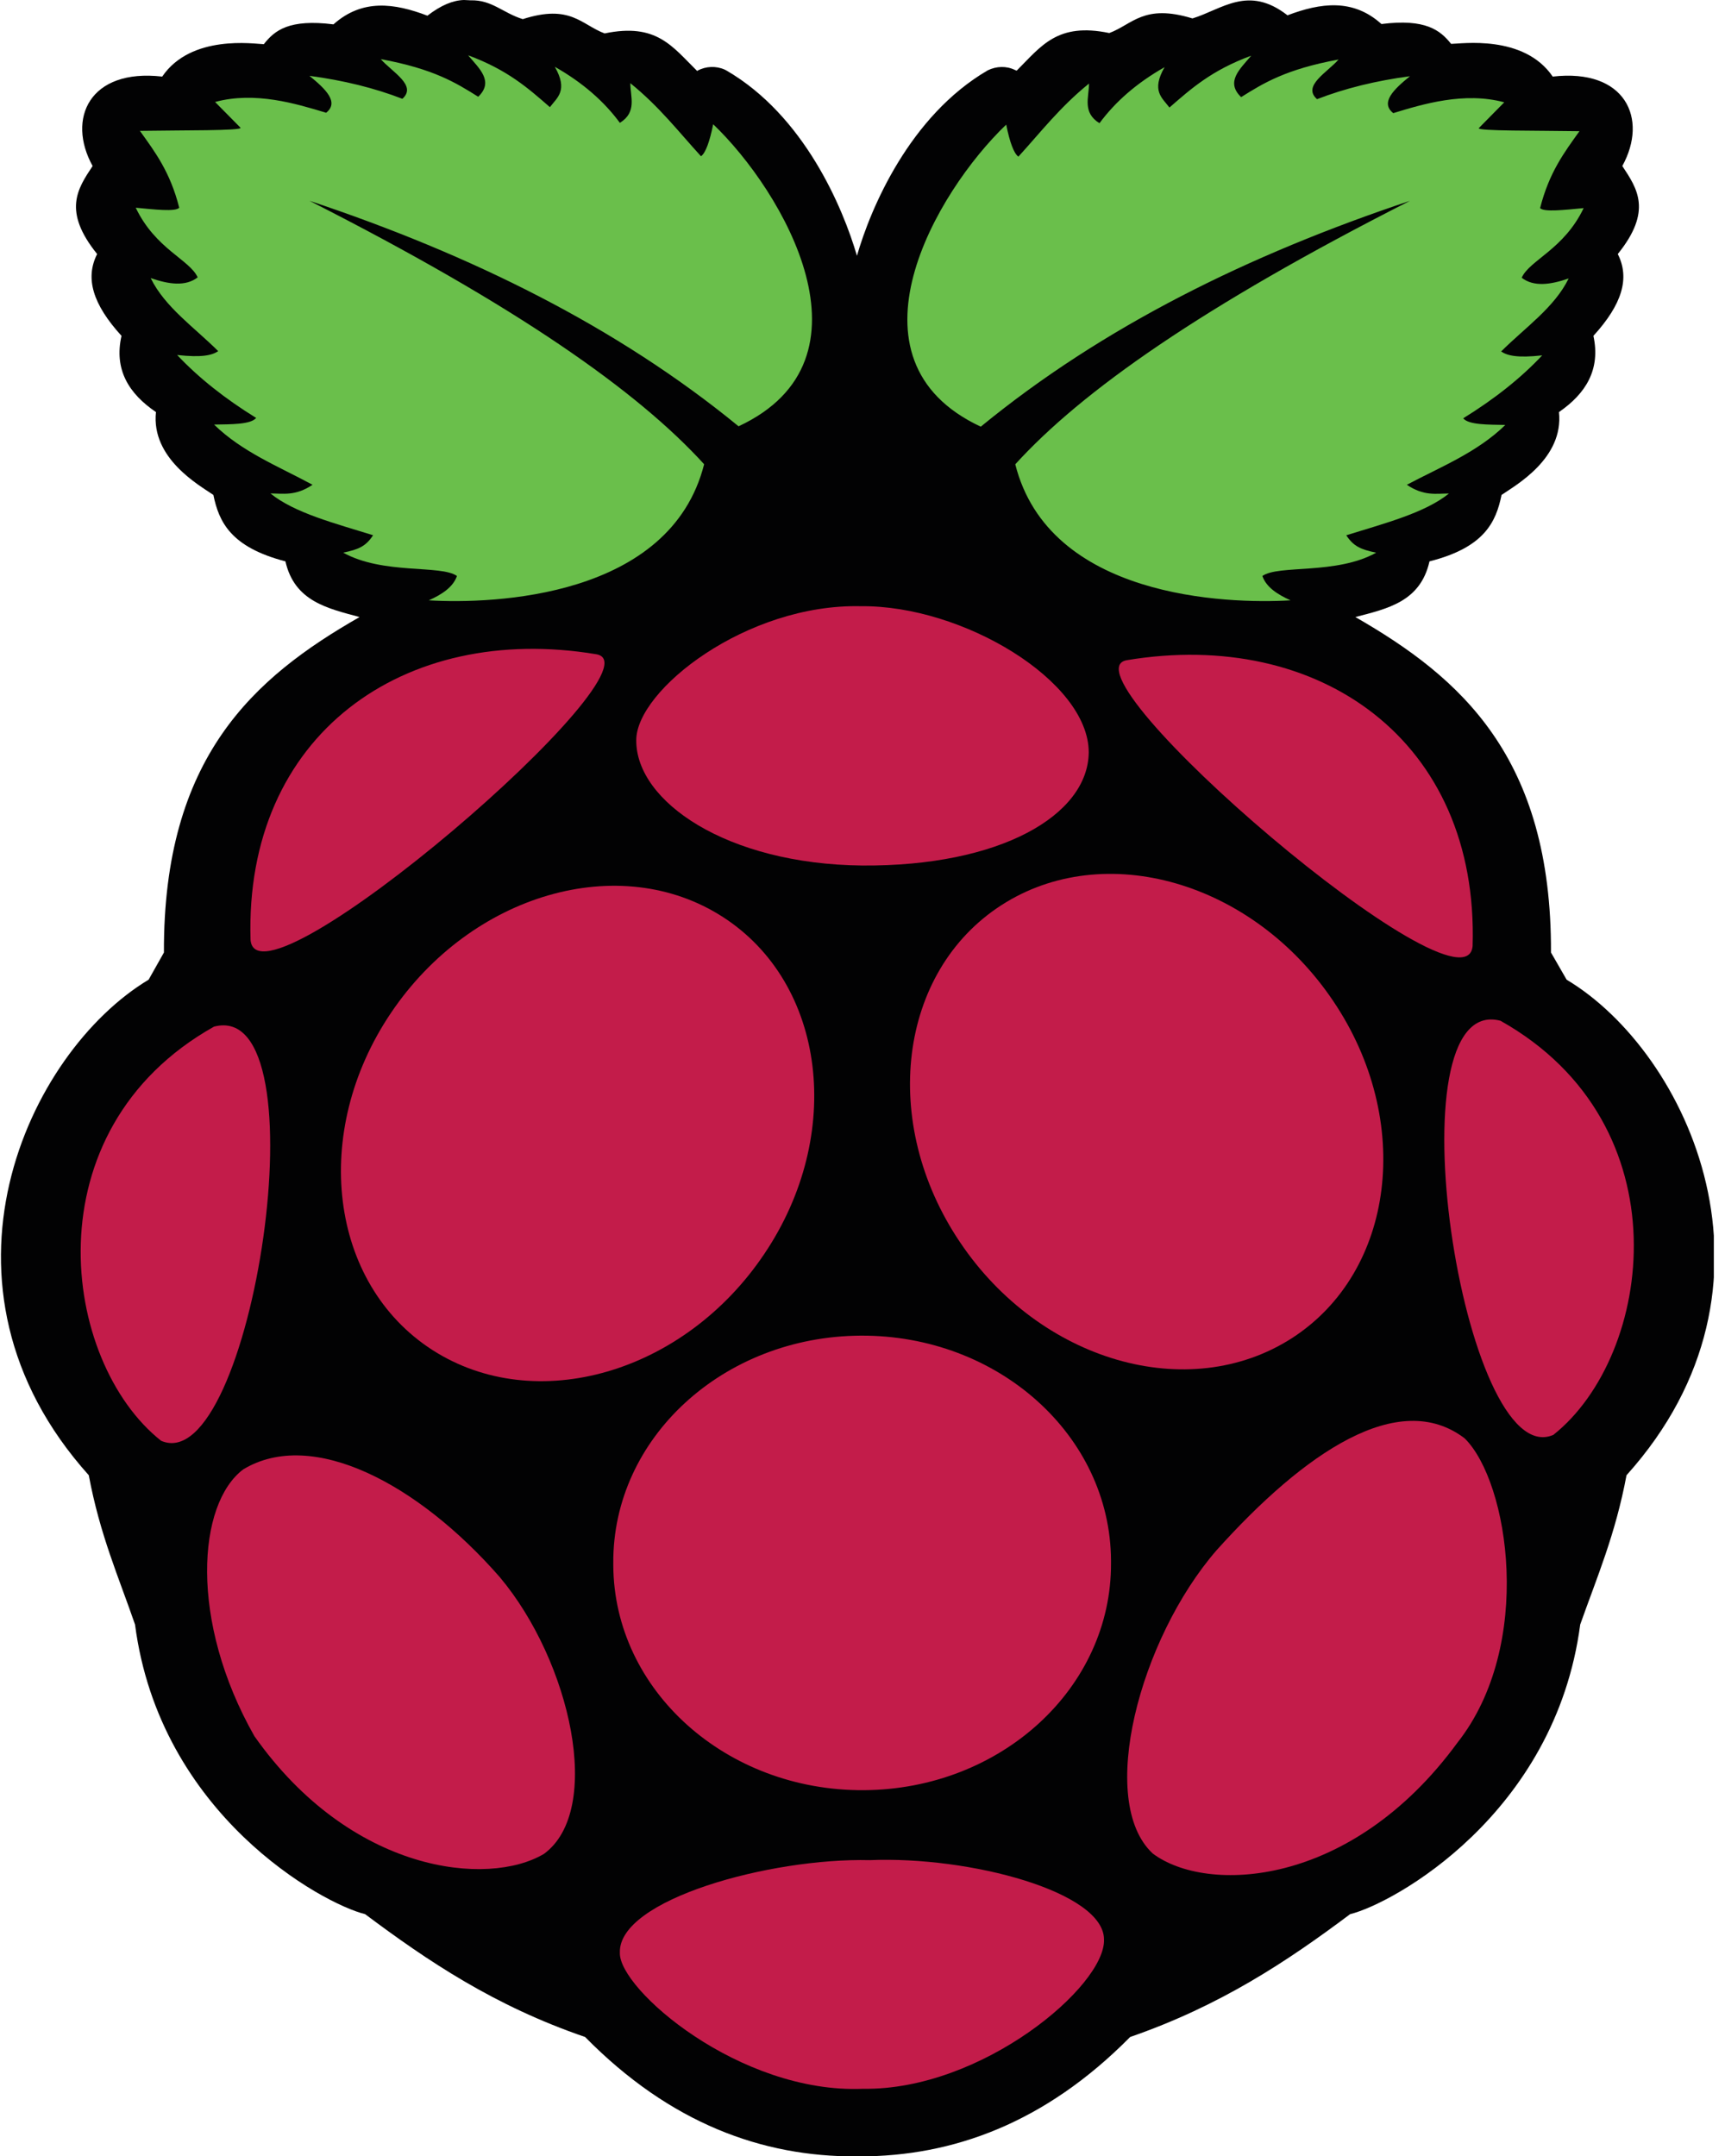
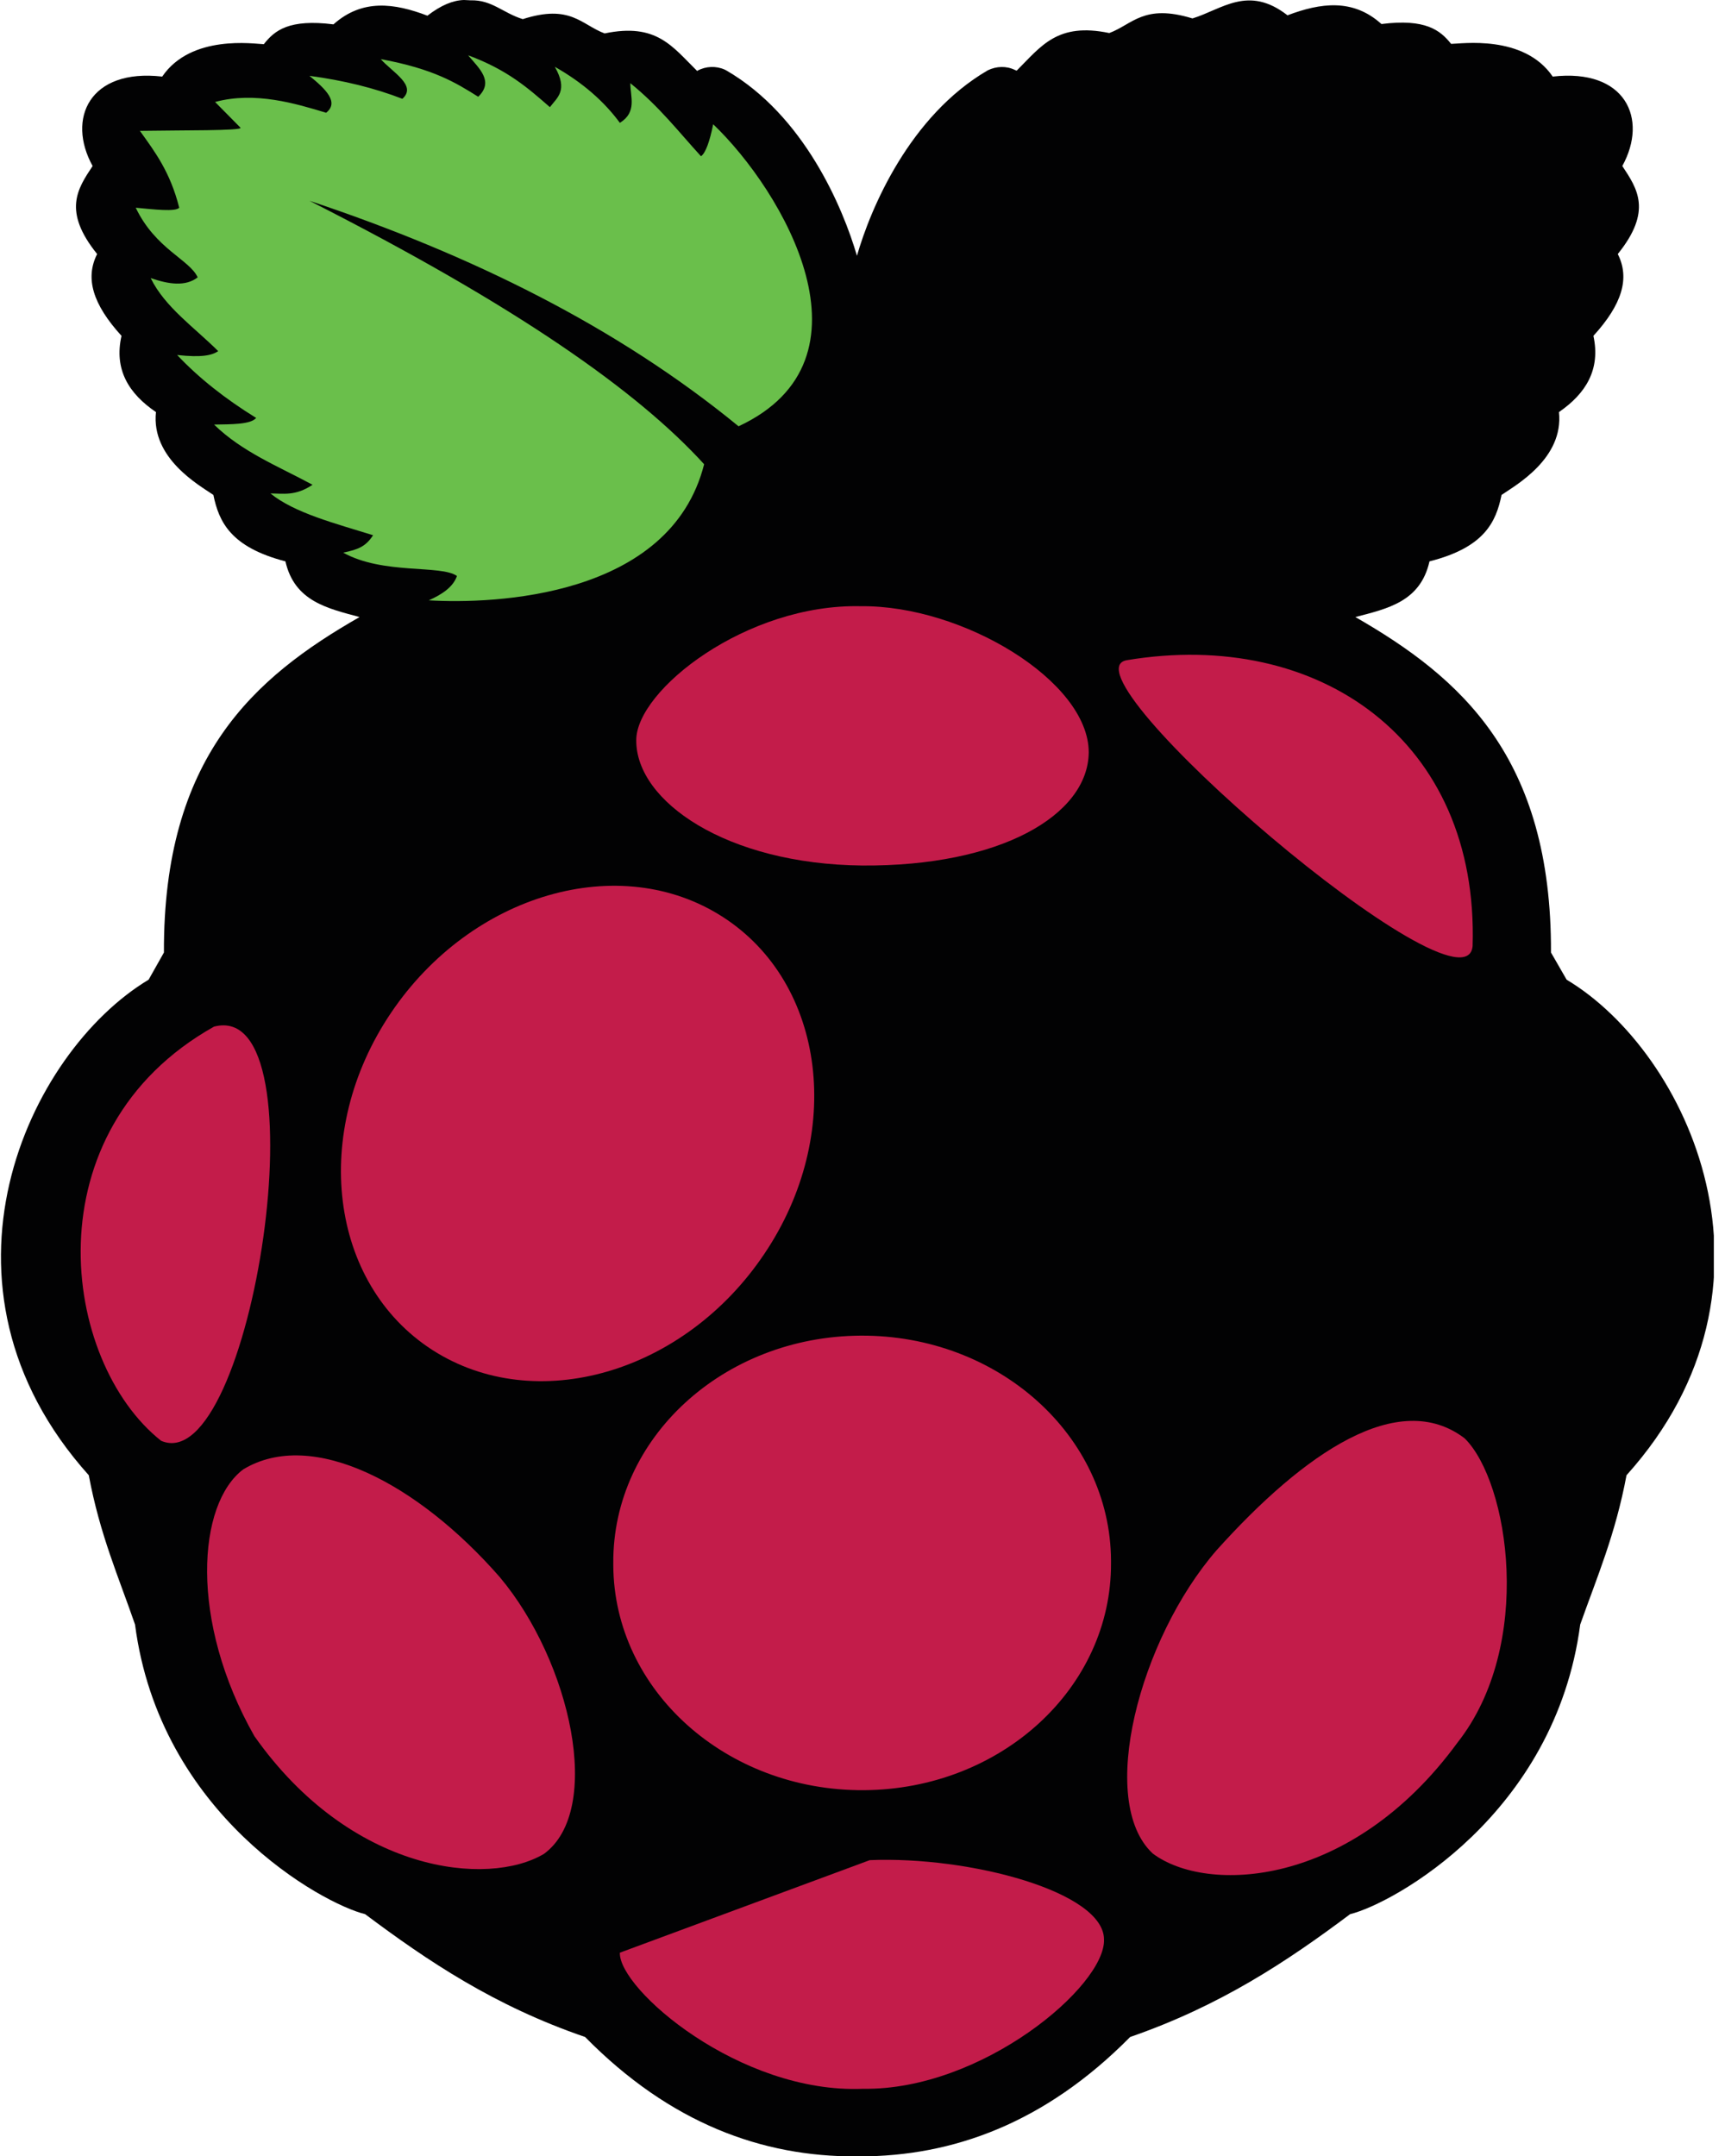
<svg xmlns="http://www.w3.org/2000/svg" width="32" height="40" viewBox="0 0 32 40" fill="none">
  <g clip-path="url(#clip0_4697_5688)">
    <path d="M8.607 0C8.4 0.006 8.181 0.097 7.929 0.291C7.316 0.058 6.722 -0.026 6.186 0.452C5.366 0.349 5.095 0.562 4.894 0.82C4.714 0.814 3.545 0.633 3.009 1.421C1.66 1.266 1.233 2.202 1.718 3.08C1.44 3.5 1.156 3.913 1.802 4.713C1.576 5.159 1.718 5.643 2.254 6.231C2.112 6.857 2.389 7.303 2.893 7.645C2.802 8.504 3.693 9.001 3.958 9.182C4.061 9.679 4.275 10.15 5.295 10.415C5.463 11.157 6.076 11.287 6.67 11.448C4.707 12.571 3.028 14.05 3.041 17.672L2.757 18.176C0.51 19.525 -1.511 23.852 1.647 27.37C1.853 28.475 2.202 29.262 2.505 30.14C2.964 33.666 5.979 35.319 6.773 35.513C7.936 36.384 9.175 37.217 10.854 37.792C12.436 39.4 14.147 40.013 15.871 40.007C15.897 40.007 15.923 40.007 15.948 40.007C17.672 40.007 19.384 39.393 20.965 37.792C22.644 37.211 23.884 36.384 25.046 35.513C25.84 35.319 28.849 33.666 29.314 30.14C29.624 29.262 29.966 28.475 30.173 27.37C33.337 23.852 31.316 19.525 29.062 18.176L28.772 17.672C28.785 14.05 27.099 12.571 25.143 11.448C25.737 11.293 26.35 11.164 26.518 10.415C27.538 10.157 27.752 9.685 27.855 9.182C28.12 9.001 29.011 8.504 28.92 7.645C29.417 7.303 29.695 6.857 29.559 6.231C30.095 5.643 30.237 5.159 30.011 4.713C30.657 3.913 30.373 3.5 30.095 3.08C30.58 2.202 30.154 1.266 28.804 1.421C28.268 0.633 27.099 0.814 26.919 0.814C26.718 0.562 26.447 0.342 25.627 0.446C25.098 -0.032 24.497 0.052 23.884 0.284C23.154 -0.284 22.67 0.174 22.121 0.342C21.217 0.065 21.011 0.452 20.578 0.613C19.616 0.413 19.319 0.852 18.86 1.311L18.828 1.298C18.667 1.22 18.486 1.227 18.325 1.304C16.872 2.15 16.149 3.868 15.897 4.746C15.639 3.861 14.922 2.144 13.469 1.304L13.443 1.291C13.282 1.22 13.095 1.227 12.94 1.311L12.933 1.317C12.468 0.859 12.178 0.42 11.216 0.62C10.783 0.458 10.583 0.071 9.698 0.355C9.337 0.245 9.124 -0.006 8.73 0.006L8.607 0Z" fill="#020203" />
    <path d="M5.74 3.725C9.595 5.682 11.835 7.264 13.062 8.613C12.435 11.092 9.155 11.209 7.954 11.138C8.2 11.028 8.406 10.892 8.477 10.686C8.174 10.473 7.109 10.666 6.366 10.253C6.65 10.195 6.786 10.137 6.921 9.93C6.218 9.711 5.462 9.517 5.017 9.155C5.256 9.155 5.481 9.207 5.798 8.994C5.165 8.652 4.494 8.387 3.971 7.877C4.293 7.871 4.649 7.877 4.752 7.754C4.177 7.399 3.687 7.012 3.286 6.586C3.745 6.637 3.932 6.592 4.048 6.515C3.609 6.076 3.06 5.701 2.795 5.159C3.131 5.275 3.441 5.32 3.667 5.146C3.519 4.817 2.886 4.623 2.518 3.854C2.873 3.887 3.254 3.932 3.325 3.854C3.157 3.189 2.873 2.815 2.595 2.428C3.357 2.415 4.513 2.428 4.461 2.369L3.99 1.892C4.733 1.691 5.494 1.924 6.05 2.092C6.295 1.898 6.043 1.653 5.74 1.407C6.373 1.491 6.947 1.633 7.464 1.833C7.741 1.588 7.283 1.343 7.063 1.097C8.045 1.278 8.458 1.536 8.871 1.795C9.168 1.511 8.891 1.272 8.684 1.026C9.42 1.298 9.801 1.64 10.201 1.988C10.337 1.808 10.544 1.679 10.292 1.239C10.815 1.536 11.209 1.885 11.499 2.279C11.822 2.079 11.693 1.795 11.693 1.543C12.235 1.982 12.584 2.44 13.004 2.899C13.088 2.841 13.165 2.628 13.23 2.305C14.527 3.545 16.361 6.67 13.701 7.909C11.448 6.063 8.742 4.726 5.74 3.725Z" fill="#6ABF4B" />
-     <path d="M26.156 3.726C22.301 5.682 20.06 7.264 18.834 8.614C19.46 11.093 22.74 11.209 23.941 11.138C23.696 11.028 23.489 10.893 23.418 10.686C23.721 10.473 24.787 10.667 25.529 10.254C25.245 10.195 25.11 10.137 24.974 9.931C25.678 9.711 26.433 9.517 26.879 9.156C26.64 9.156 26.414 9.208 26.098 8.994C26.73 8.659 27.402 8.394 27.925 7.884C27.602 7.877 27.247 7.884 27.143 7.761C27.718 7.406 28.209 7.019 28.609 6.593C28.151 6.644 27.963 6.599 27.847 6.521C28.286 6.082 28.835 5.708 29.1 5.166C28.764 5.282 28.454 5.327 28.228 5.153C28.377 4.823 29.01 4.63 29.378 3.861C29.023 3.894 28.642 3.939 28.57 3.861C28.738 3.196 29.023 2.822 29.3 2.434C28.538 2.421 27.382 2.434 27.434 2.376L27.905 1.898C27.163 1.698 26.395 1.931 25.846 2.099C25.6 1.905 25.852 1.66 26.156 1.414C25.523 1.498 24.948 1.64 24.432 1.84C24.154 1.595 24.613 1.35 24.832 1.104C23.851 1.285 23.437 1.543 23.024 1.802C22.727 1.517 23.005 1.279 23.211 1.033C22.475 1.304 22.094 1.647 21.694 1.995C21.558 1.814 21.352 1.685 21.604 1.246C21.081 1.543 20.687 1.892 20.396 2.286C20.073 2.086 20.202 1.802 20.202 1.55C19.66 1.989 19.311 2.447 18.892 2.906C18.808 2.848 18.73 2.634 18.666 2.312C17.368 3.551 15.534 6.676 18.194 7.916C20.454 6.063 23.16 4.726 26.156 3.726Z" fill="#6ABF4B" />
    <path d="M20.61 28.997C20.623 31.315 18.57 33.2 16.02 33.213C13.469 33.226 11.39 31.36 11.377 29.042C11.377 29.029 11.377 29.01 11.377 28.997C11.364 26.679 13.418 24.793 15.968 24.78C18.518 24.767 20.598 26.633 20.61 28.951C20.61 28.964 20.61 28.977 20.61 28.997Z" fill="#C31C4A" />
    <path d="M13.41 17.013C15.322 18.246 15.67 21.049 14.179 23.263C12.694 25.478 9.937 26.279 8.019 25.045C6.108 23.812 5.759 21.01 7.251 18.795C8.742 16.58 11.499 15.78 13.41 17.013Z" fill="#C31C4A" />
-     <path d="M18.576 16.794C16.664 18.027 16.316 20.829 17.807 23.044C19.292 25.259 22.049 26.059 23.967 24.826C25.878 23.593 26.227 20.79 24.735 18.576C23.244 16.355 20.487 15.56 18.576 16.794Z" fill="#C31C4A" />
    <path d="M3.97 19.047C6.037 18.505 4.668 27.46 2.989 26.731C1.136 25.265 0.542 20.971 3.97 19.047Z" fill="#C31C4A" />
-     <path d="M27.835 18.938C25.768 18.395 27.137 27.351 28.816 26.621C30.669 25.149 31.263 20.862 27.835 18.938Z" fill="#C31C4A" />
    <path d="M20.906 12.248C24.47 11.655 27.434 13.74 27.318 17.55C27.201 19.009 19.595 12.468 20.906 12.248Z" fill="#C31C4A" />
-     <path d="M11.06 12.138C7.496 11.544 4.532 13.63 4.648 17.439C4.771 18.898 12.377 12.351 11.06 12.138Z" fill="#C31C4A" />
    <path d="M15.974 11.247C13.85 11.196 11.803 12.803 11.803 13.733C11.796 14.87 13.482 16.032 15.993 16.058C18.55 16.077 20.184 15.128 20.197 13.959C20.197 12.636 17.86 11.228 15.974 11.247Z" fill="#C31C4A" />
-     <path d="M16.135 34.511C17.988 34.434 20.48 35.099 20.48 35.983C20.512 36.842 18.22 38.785 16.012 38.753C13.72 38.85 11.473 36.9 11.499 36.228C11.466 35.241 14.294 34.466 16.135 34.511Z" fill="#C31C4A" />
+     <path d="M16.135 34.511C17.988 34.434 20.48 35.099 20.48 35.983C20.512 36.842 18.22 38.785 16.012 38.753C13.72 38.85 11.473 36.9 11.499 36.228Z" fill="#C31C4A" />
    <path d="M9.272 29.261C10.589 30.83 11.197 33.581 10.092 34.394C9.053 35.014 6.515 34.756 4.72 32.212C3.506 30.075 3.661 27.899 4.514 27.26C5.792 26.491 7.755 27.524 9.272 29.261Z" fill="#C31C4A" />
    <path d="M22.566 28.764C21.139 30.411 20.345 33.42 21.384 34.388C22.379 35.137 25.058 35.034 27.034 32.335C28.468 30.521 27.99 27.492 27.17 26.685C25.949 25.756 24.2 26.944 22.566 28.764Z" fill="#C31C4A" />
  </g>
  <defs>
    <clipPath id="clip0_4697_5688">
      <rect width="31.793" height="40" fill="white" />
    </clipPath>
  </defs>
</svg>